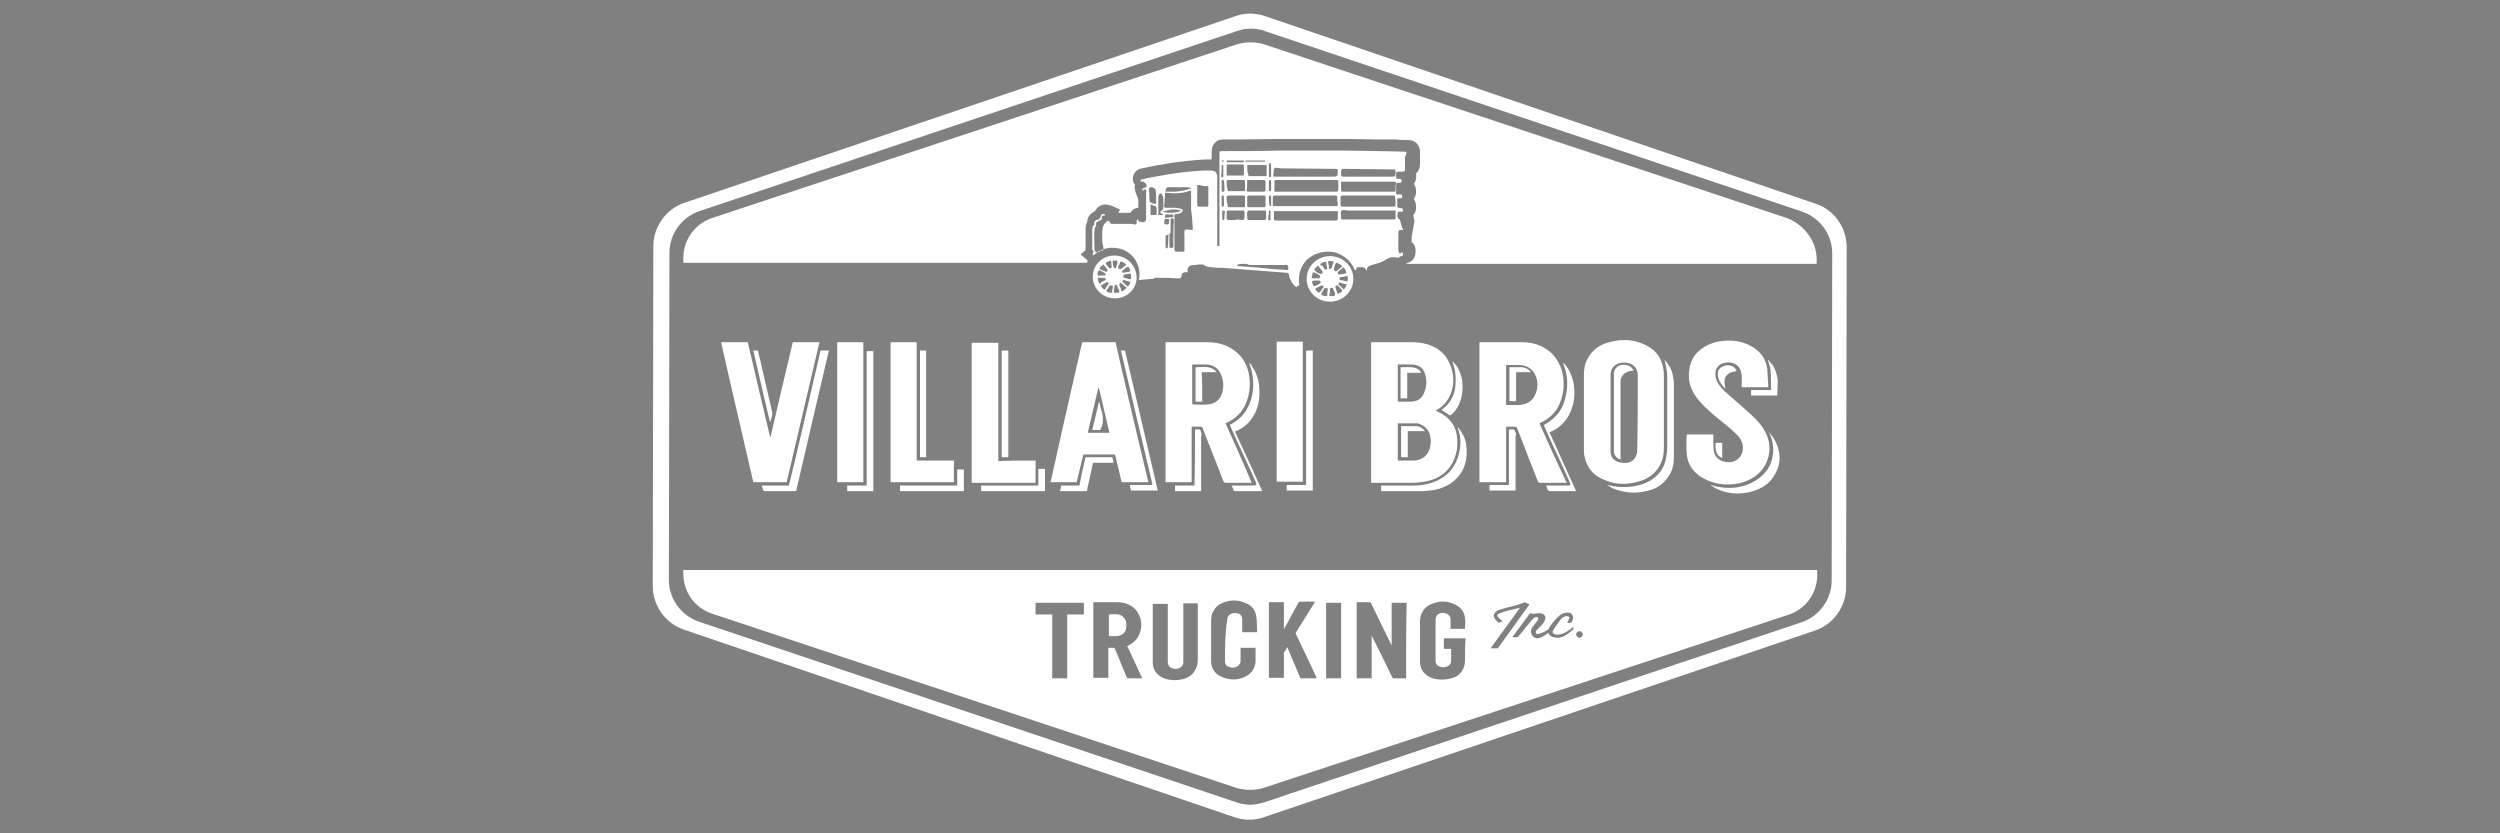
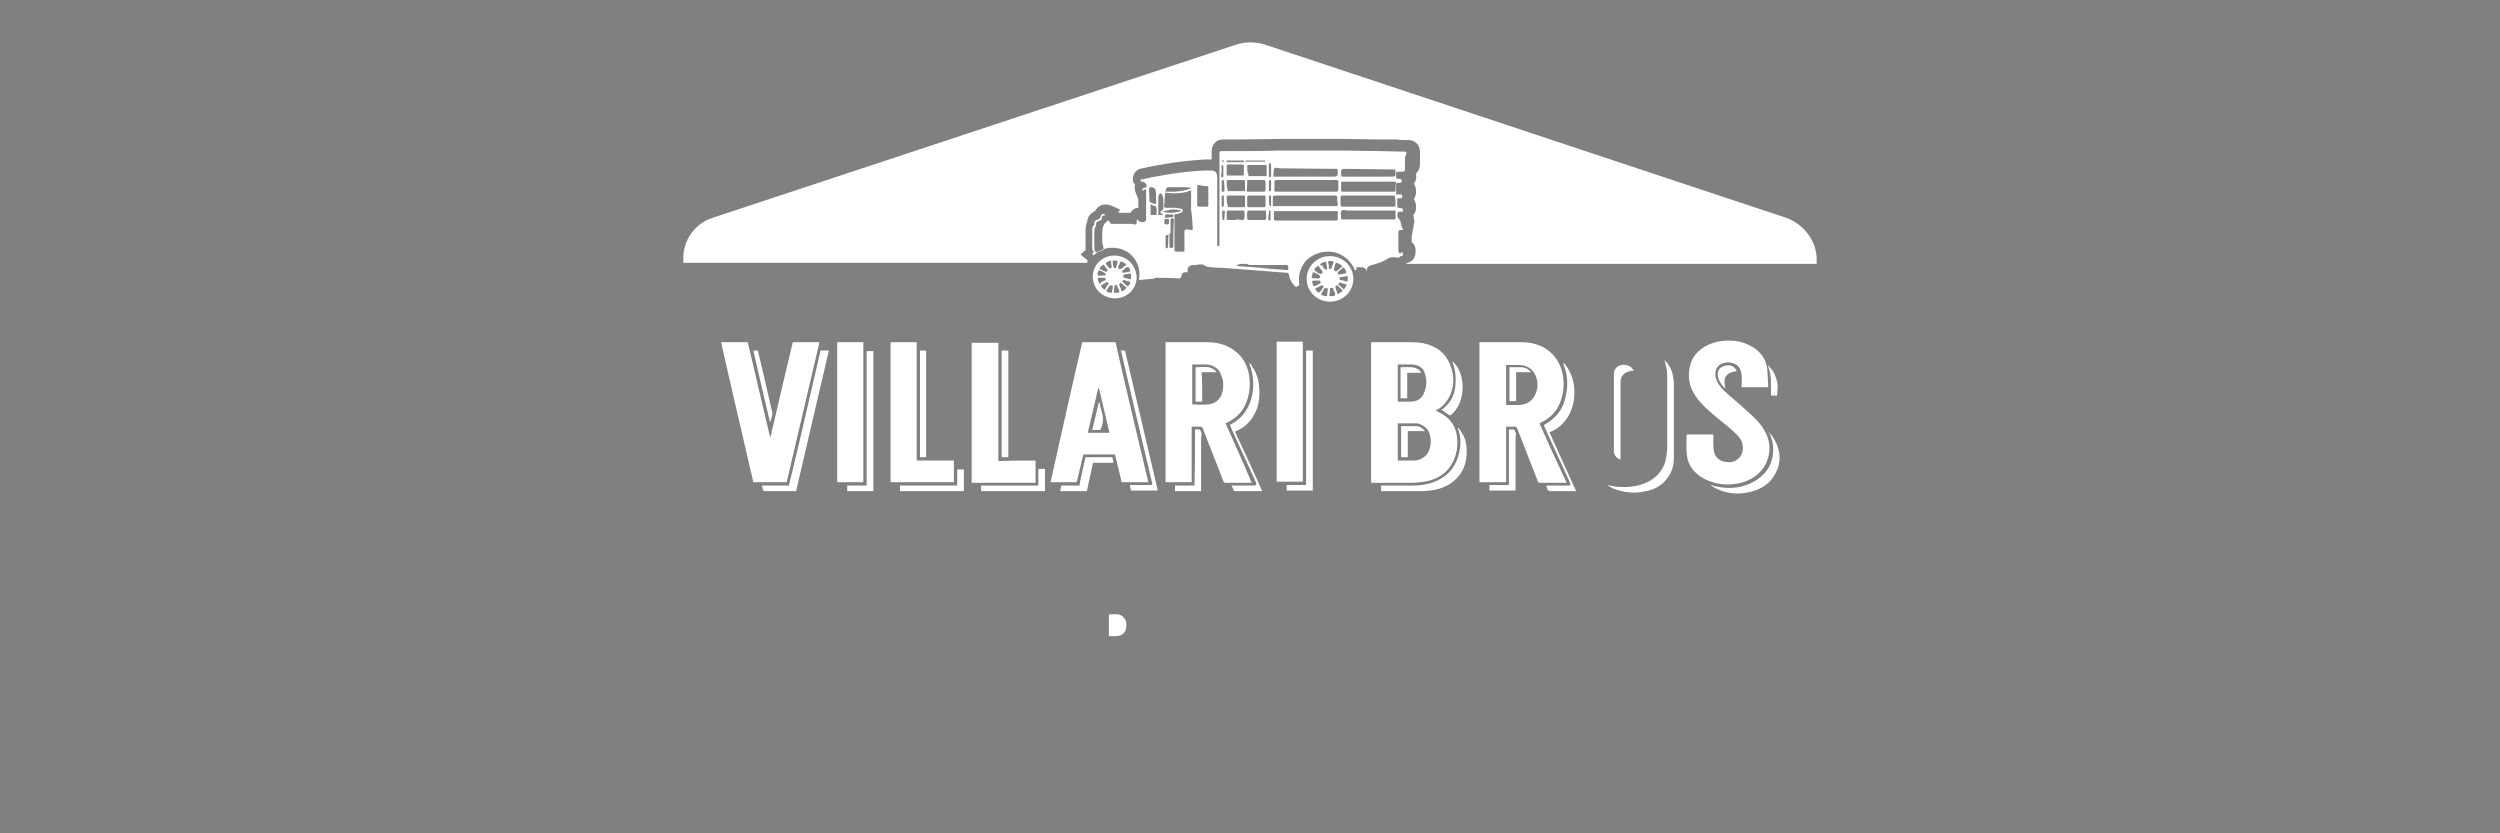
<svg xmlns="http://www.w3.org/2000/svg" version="1.1" id="Layer_1" x="0px" y="0px" viewBox="0 0 450 150" style="enable-background:new 0 0 450 150;" xml:space="preserve">
  <rect x="0" y="0" width="450" height="150" fill="#808080" stroke="none" />
  <style type="text/css">
	.st0{fill:#FFFFFF;}
	.st1{fill:#17469E;}
</style>
  <g>
-     <path class="st0" d="M326.9,36.7L227.7,2.9c-1.7-0.6-3.6-0.6-5.3,0l-99.2,33.6c-3.3,1.1-5.6,4.3-5.6,7.8l-0.1,61.2   c0,3.5,2.2,6.6,5.5,7.8l99.2,33.8c1.7,0.6,3.6,0.6,5.3,0l99.2-33.6c3.3-1.1,5.6-4.3,5.6-7.8l0.1-61.2   C332.4,41,330.2,37.8,326.9,36.7z M329.7,104.5c0,3.4-2.2,6.4-5.4,7.5l-96.7,32.4c-1.7,0.6-3.5,0.6-5.1,0l-96.7-32.5   c-3.2-1.1-5.4-4.1-5.4-7.5l0.1-58.9c0-3.4,2.2-6.4,5.4-7.5l96.7-32.4c1.7-0.6,3.5-0.6,5.1,0l96.7,32.5c3.2,1.1,5.4,4.1,5.4,7.5   L329.7,104.5z" />
    <path class="st1" d="M225.1,38.6C225.1,38.6,225.1,38.7,225.1,38.6c0,0-0.1,0-0.1,0C225,38.7,225,38.6,225.1,38.6z" />
    <path class="st1" d="M225,37.1C225,37.1,225.1,37.1,225,37.1l-0.1,0C225,37.1,225,37.1,225,37.1z" />
    <path class="st1" d="M224.5,34.5c0.3,0,0.6,0,1,0C225.2,34.5,224.9,34.5,224.5,34.5C224.6,34.5,224.5,34.5,224.5,34.5z" />
    <path class="st0" d="M327,46.7v0.8h-74.1c0.2,0,0.3-0.1,0.5-0.2c0.5-0.1,0.7-0.4,0.9-0.5c0.3-0.4,0.5-0.9,0.5-1.4v0   c0-0.2,0.1-0.8-0.3-1.4c-0.1-0.2-0.2-0.3-0.4-0.4v-1l0.5-2.8c0,0,0,0,0-0.1c0-0.1,0-0.1-0.1-0.2c0,0,0-0.1,0-0.2   c0-0.2-0.1-0.4-0.1-0.6l0,0c0.4-0.4,0.5-0.9,0.5-1.5c0-0.6-0.2-1-0.4-1.4c0.2-0.3,0.4-0.7,0.4-1.3c0-0.7-0.2-1.1-0.4-1.4   c0.2-0.3,0.5-0.8,0.4-1.5v0c0-0.1,0-0.3,0-0.4c0,0,0,0,0.1-0.1c0.3-0.3,0.6-0.8,0.6-1.6c0-0.6,0-1.4,0-2.1c0-0.8-0.3-1.3-0.6-1.6   c-0.4-0.4-0.9-0.6-1.6-0.6c-0.7,0-1.4,0-2.1-0.1c-0.8,0-1.5,0-2.3,0l-1,0c-2,0-4-0.1-6-0.1h-3.2c-1,0-2,0-3,0c-2,0-3.6,0-5.1,0   c-2.5,0-5,0.1-7.5,0.1c-0.9,0-1.8,0-2.8,0c-0.5,0-1.2,0-1.7,0.6c-0.6,0.6-0.6,1.3-0.6,1.8v1.2c-0.2,0-0.3,0-0.5,0   c-0.2,0-0.4,0-0.6,0c-1.9,0.1-3.8,0.3-6,0.6c-1.8,0.3-3.7,0.6-5.4,1c-1.1,0.1-1.7,1.1-1.7,1.9c0,0.4,0.1,0.7,0.4,1   c-0.1,0.4-0.1,0.8,0.1,1.4l0.5,1.3v1.5c-0.5,0-1.1,0.3-1.4,0.9h-0.6c-0.5,0-1,0-1.6,0l0.3-0.6l-1.6-0.7c-0.3-0.1-0.7-0.2-1-0.2   c-0.4,0-1.3,0.1-1.9,1.2c-0.4,0.2-0.9,0.5-1.2,1.1c-0.1,0.2-0.2,0.5-0.2,0.8c-0.3,0.6-0.3,1.3-0.3,1.6c0,0.6,0,1.3,0,1.9v1.3   c0,0.1,0,0.2,0,0.3l-0.9,0.8l1.3,1.1l0,0c-0.1,0.1-0.1,0.2-0.1,0.4H123v-0.9c0-3.2,2.1-6.2,5.3-7.2l94.3-31.2c1.6-0.5,3.4-0.5,5,0   l94.2,31.3C324.9,40.6,327,43.5,327,46.7z" />
    <g>
      <path class="st0" d="M262.3,79.1c-0.1-2.3-1.3-4-3.5-5c-0.1-0.1-0.2-0.1-0.4-0.2c0.1-0.1,0.1-0.1,0.2-0.1c1.3-0.7,2.1-1.8,2.6-3.1    c0.6-1.7,0.5-3.4-0.2-5.1c-0.6-1.5-1.6-2.6-3.2-3.3c-1.1-0.5-2.3-0.7-3.6-0.7c-2.4,0-4.7,0-7.1,0h-0.3v25.3h0.4c2.4,0,4.7,0,7.1,0    c0.7,0,1.4-0.1,2.1-0.2c2.4-0.4,4.2-1.6,5.2-3.7C262.2,81.7,262.4,80.4,262.3,79.1z M251.6,65.6c0.3,0,0.6,0,0.8,0    c0.6,0,1.2,0,1.8,0c1.2,0.1,2,0.6,2.3,1.7c0.4,1.2,0.3,2.3-0.2,3.5c-0.4,1-1.3,1.5-2.4,1.5c-0.8,0-1.5,0-2.3,0V65.6z M257.3,80.9    c-0.4,1.2-1.5,2-2.9,2c-0.9,0-1.8,0-2.7,0c0,0-0.1,0-0.1,0v-6.7c1.1,0,2.1,0,3.2,0c0.1,0,0.2,0,0.3,0c1.2,0.3,2,1,2.3,2.1    C257.6,79.2,257.6,80,257.3,80.9z" />
      <path class="st0" d="M277.1,76.2c0.1,0,0.1-0.1,0.2-0.1c1.7-0.8,2.9-2,3.5-3.6c0.7-1.7,0.8-3.4,0.5-5.1c-0.3-1.4-0.9-2.7-2-3.8    c-1.5-1.4-3.3-2-5.4-2c-2.4,0-4.8,0-7.3,0c-0.1,0-0.2,0-0.3,0v25.2h4.8V76.8c0.5,0,1,0,1.5,0c0.3,0,0.4,0.1,0.5,0.3    c1.2,3.2,2.5,6.4,3.7,9.5c0.1,0.2,0.1,0.3,0.4,0.3c1.5,0,3,0,4.6,0c0.1,0,0.1,0,0.2,0C280.3,83.3,278.7,79.8,277.1,76.2z     M276.2,71.3c-0.5,1-1.5,1.5-2.7,1.6c-0.8,0-1.6,0-2.4,0v-7.2c0.1,0,0.2,0,0.3,0c0.7,0,1.3,0,2,0c1.4,0,2.5,0.7,3,1.9    C276.9,68.8,276.9,70,276.2,71.3z" />
      <path class="st0" d="M220.6,76.2c0.1,0,0.1-0.1,0.2-0.1c1.7-0.8,2.9-2,3.5-3.6c0.7-1.7,0.8-3.4,0.5-5.2c-0.3-1.4-0.9-2.7-2-3.7    c-1.5-1.4-3.4-2-5.5-2c-2.4,0-4.8,0-7.2,0h-0.3v25.2h4.7V76.8c0.5,0,1,0,1.5,0c0.3,0,0.4,0.1,0.5,0.3c1.2,3.2,2.5,6.3,3.7,9.5    c0.1,0.2,0.2,0.3,0.4,0.3c1.5,0,2.9,0,4.4,0c0.1,0,0.2,0,0.3,0C223.8,83.3,222.2,79.8,220.6,76.2z M219.9,71    c-0.4,1-1.2,1.7-2.5,1.8c-0.9,0.1-1.9,0-2.8,0v-7.2c0.1,0,0.1,0,0.2,0c0.7,0,1.5,0,2.2,0c1.3,0,2.4,0.7,2.8,1.9    C220.3,68.6,220.3,69.8,219.9,71z" />
      <path class="st0" d="M200.8,61.6h-6c-1.9,8.1-5.7,25.2-5.7,25.2h4.7c0.4-1.7,0.8-3.3,1.2-5h5.7c0.4,1.7,0.8,3.3,1.2,5h4.8    C204.7,78.4,202.7,70,200.8,61.6z M195.8,77.9c0.6-2.7,1.3-5.4,1.9-8.1c0,0,0,0,0.1,0c0.6,2.7,1.3,5.4,1.9,8.1H195.8z" />
-       <path class="st0" d="M299.5,67.9c0-0.5,0-1-0.1-1.5c-0.3-2-1.4-3.5-3.4-4.4c-2.2-1-4.4-1-6.7-0.3c-1.7,0.5-2.9,1.6-3.6,3    c-0.5,0.9-0.6,1.9-0.6,2.9c0,4.4,0,8.7,0,13.1c0,0.5,0,1,0.1,1.4c0.4,1.9,1.4,3.4,3.4,4.2c2.1,1,4.3,1,6.6,0.3    c1.7-0.5,3-1.6,3.7-3.1c0.5-1,0.6-2,0.6-3c0-2.2,0-4.3,0-6.5C299.5,72.2,299.5,70,299.5,67.9z M294.7,81c0,0.3,0,0.7-0.2,1    c-0.3,1-1.4,1.5-2.6,1.3c-1.3-0.2-2-0.9-2-2.1c0-2.3,0-4.6,0-6.9c0-2.3,0-4.5,0-6.8c0-2.1,2.2-2.6,3.6-2c0.8,0.3,1.2,1,1.3,1.8    c0,0.1,0,0.2,0,0.3C294.8,72,294.8,76.5,294.7,81z" />
      <path class="st0" d="M129.8,61.6c1.6,0,3.2,0,4.8,0c1.3,5.7,2.7,11.4,4,17c0,0,0,0,0.1,0c1.3-5.7,2.7-11.4,4-17c1.6,0,3.2,0,4.8,0    c-2,8.4-3.9,16.8-5.9,25.2c-2,0-4,0-6,0C133.7,78.5,131.7,70.1,129.8,61.6z" />
      <path class="st0" d="M318.3,69.7c-1.7,0-3.2,0-4.8,0c0-0.1,0-0.2,0-0.4c0-0.8,0.1-1.5-0.1-2.3c-0.4-2-2.8-2.1-3.9-1.3    c-0.7,0.6-0.8,1.3-0.7,2.1c0.2,1,0.8,1.8,1.5,2.5c1.4,1.3,2.9,2.5,4.3,3.8c1,0.9,2,1.8,2.7,2.9c1.4,2.1,1.6,4.3,0.5,6.6    c-1,1.8-2.6,2.9-4.8,3.4c-2.5,0.5-4.8,0.1-6.9-1.2c-1.6-1.1-2.4-2.5-2.5-4.3c-0.1-1.1,0-2.2,0-3.3c1.6,0,3.2,0,4.8,0    c0,0.4,0,0.8,0,1.1c0,0.6,0,1.3,0.1,1.9c0.2,1.3,1.3,2,2.8,2c1.2,0,2.3-1,2.4-2.2c0.1-1-0.2-1.9-1-2.7c-0.8-0.8-1.6-1.5-2.5-2.2    c-1.5-1.2-3-2.4-4.3-3.9c-1.2-1.4-2-3-1.9-4.9c0.1-1.7,0.6-3.2,2-4.3c1.1-0.9,2.4-1.4,3.8-1.6c1.7-0.2,3.4-0.1,5,0.7    c1.9,0.9,3,2.3,3.3,4.2C318.2,67.4,318.2,68.5,318.3,69.7z" />
      <path class="st0" d="M186.4,82.9c0,1.3,0,2.6,0,4c-3.8,0-7.6,0-11.5,0c0-8.4,0-16.8,0-25.2c1.6,0,3.2,0,4.8,0c0,7.1,0,14.2,0,21.3    C181.9,82.9,184.1,82.9,186.4,82.9z" />
      <path class="st0" d="M165,82.9c2.3,0,4.5,0,6.7,0c0,1.3,0,2.6,0,3.9c-3.8,0-7.6,0-11.4,0c0-8.4,0-16.8,0-25.2c1.6,0,3.1,0,4.7,0    C165,68.7,165,75.8,165,82.9z" />
      <path class="st0" d="M150.7,61.6c1.6,0,3.1,0,4.7,0c0,8.4,0,16.8,0,25.2c-1.6,0-3.1,0-4.7,0C150.7,78.5,150.7,70.1,150.7,61.6z" />
      <path class="st0" d="M147.7,63.1c0.5,0,1,0,1.5,0c-2,8.4-3.9,16.8-5.9,25.3c-0.1,0-0.2,0-0.3,0c-1.8,0-3.6,0-5.3,0    c-0.2,0-0.3-0.1-0.4-0.3c0-0.2-0.1-0.5-0.2-0.7c1.6,0,3.3,0,4.9,0C144,79.3,145.8,71.2,147.7,63.1z" />
      <path class="st0" d="M299.6,64.8c0.8,0.8,1.3,1.7,1.5,2.7c0.1,0.6,0.2,1.1,0.2,1.7c0,4.3,0,8.7,0,13c0,1.3-0.2,2.5-1,3.6    c-0.9,1.4-2.3,2.3-4,2.6c-2,0.5-4,0.3-6-0.5c-0.4-0.2-0.7-0.4-1-0.6c0.5,0.1,1.1,0.2,1.6,0.3c2.1,0.2,4.1,0,6-1    c1.7-1,2.7-2.4,3-4.2c0.1-0.6,0.2-1.2,0.2-1.8c0-4.3,0-8.6,0-12.8C300.1,66.8,299.9,65.8,299.6,64.8z" />
      <path class="st0" d="M156,87.4c0-8.1,0-16.2,0-24.2c0.4,0,0.8,0,1.2,0c0,8.4,0,16.8,0,25.2c-1.6,0-3.1,0-4.7,0c0-0.3,0-0.6,0-1    C153.6,87.4,154.8,87.4,156,87.4z" />
      <path class="st0" d="M229.8,61.5c1.6,0,3.1,0,4.7,0c0,8.4,0,16.8,0,25.2c-1.6,0-3.1,0-4.7,0C229.8,78.3,229.8,69.9,229.8,61.5z" />
      <path class="st0" d="M235.1,87.3c0-8.1,0-16.2,0-24.2c0.4,0,0.8,0,1.2,0c0,8.4,0,16.8,0,25.2c-1.6,0-3.1,0-4.7,0c0-0.3,0-0.6,0-1    C232.7,87.3,233.9,87.3,235.1,87.3z" />
      <path class="st0" d="M248.6,88.4c0-0.3,0-0.7,0-1c0.1,0,0.2,0,0.3,0c1.8,0,3.6,0,5.4,0c1.7,0,3.3-0.3,4.8-1.1c1.9-1,3-2.6,3.5-4.6    c0.4-1.6,0.4-3.1-0.2-4.6c0,0,0-0.1,0-0.1c0,0,0.1,0,0.1,0c0.3,0.4,0.6,0.8,0.8,1.2c0.6,1,0.7,2.1,0.7,3.2c0,1.3-0.3,2.6-1,3.7    c-1.1,1.7-2.8,2.7-4.9,3.1c-0.7,0.1-1.4,0.2-2.1,0.2c-2.4,0-4.8,0-7.1,0C248.8,88.4,248.7,88.4,248.6,88.4z" />
      <path class="st0" d="M227.2,88.4c-0.7,0-1.3,0-2,0c-0.9,0-1.8,0-2.8,0c-0.3,0-0.4-0.1-0.4-0.3c-0.1-0.2-0.2-0.5-0.3-0.7    c0.1,0,0.3,0,0.4,0c1.2,0,2.4,0,3.6,0c0.4,0,0.5-0.2,0.4-0.5c-1.5-3.4-3.1-6.7-4.6-10.1c0-0.1-0.1-0.2-0.1-0.3    c0,0,0.1-0.1,0.1-0.1c2-1,3.1-2.6,3.7-4.5c0.6-2.1,0.5-4.3-0.3-6.4c0,0,0-0.1,0-0.2c0.2,0.2,0.4,0.4,0.5,0.7c1,1.4,1.3,3,1.3,4.7    c0,1.5-0.3,2.9-1.1,4.2c-0.7,1.2-1.7,2.1-3.1,2.7c-0.1,0-0.1,0.1-0.2,0.1C224,81.3,225.6,84.8,227.2,88.4z" />
      <path class="st0" d="M278.9,77.8c1.6,3.5,3.2,7.1,4.8,10.6c-0.1,0-0.2,0-0.2,0c-1.5,0-3,0-4.5,0c-0.2,0-0.3-0.1-0.4-0.2    c-0.1-0.3-0.2-0.5-0.3-0.8c0.1,0,0.2,0,0.4,0c1.2,0,2.4,0,3.5,0c0.5,0,0.6-0.1,0.4-0.5c-1.5-3.4-3.1-6.7-4.6-10.1    c0-0.1-0.1-0.2-0.1-0.3c0.2-0.1,0.3-0.2,0.5-0.3c1.6-1,2.7-2.3,3.2-4c0.7-2.3,0.7-4.5-0.2-6.7c0,0,0-0.1,0-0.2    c0.1,0.1,0.2,0.2,0.3,0.3c0.9,1.1,1.4,2.4,1.6,3.7c0.2,1.6,0.1,3.2-0.6,4.8c-0.7,1.6-1.8,2.8-3.5,3.6    C279,77.7,279,77.7,278.9,77.8C278.9,77.7,278.9,77.7,278.9,77.8z" />
      <path class="st0" d="M201.7,63.1c0.3,0,0.5,0,0.8,0c2,8.4,3.9,16.8,5.9,25.2c-1.6,0-3.2,0-4.8,0c-0.1-0.3-0.2-0.6-0.2-1    c0.8,0,1.5,0,2.2,0c0.5,0,1,0,1.5,0c0.3,0,0.4-0.1,0.3-0.3c-0.9-3.8-1.8-7.6-2.7-11.4c-1-4.1-1.9-8.2-2.9-12.4    C201.7,63.2,201.7,63.2,201.7,63.1z" />
      <path class="st0" d="M180.3,63.1c0.4,0,0.8,0,1.2,0c0,6.4,0,12.8,0,19.2c-0.4,0-0.8,0-1.2,0C180.3,76,180.3,69.6,180.3,63.1z" />
      <path class="st0" d="M165.6,63.1c0.4,0,0.8,0,1.1,0c0,6.4,0,12.8,0,19.2c-0.4,0-0.8,0-1.1,0C165.6,76,165.6,69.6,165.6,63.1z" />
      <path class="st0" d="M318.3,77.7c0.6,0.6,1,1.2,1.4,2c1,2.2,0.8,4.3-0.6,6.3c-1,1.4-2.5,2.2-4.3,2.6c-2.3,0.5-4.5,0.2-6.5-1    c-0.2-0.1-0.3-0.2-0.4-0.3c0.4,0.1,0.8,0.2,1.2,0.3c2.4,0.5,4.8,0.2,6.9-1.1c1.8-1.1,2.8-2.6,3.1-4.5c0.2-1.4,0-2.8-0.6-4    C318.3,77.8,318.3,77.7,318.3,77.7z" />
      <path class="st0" d="M215.1,77.3c0.3,0,0.6,0,0.9,0c0.1,0.3,0.3,0.6,0.3,0.9c0,0.1-0.1,0.3-0.1,0.5c0,3.1,0,6.3,0,9.4    c0,0.1,0,0.2,0,0.3c-1.6,0-3.2,0-4.7,0c0-0.3,0-0.6,0-1c1.2,0,2.3,0,3.5,0C215.1,84,215.1,80.7,215.1,77.3z" />
      <path class="st0" d="M271.6,77.3c0.3,0,0.6,0,0.8,0c0.1,0,0.1,0.1,0.2,0.1c0.1,0.2,0.2,0.5,0.3,0.7c0,0.1-0.1,0.3-0.1,0.5    c0,3.1,0,6.3,0,9.4c0,0.1,0,0.2,0,0.3c-1.6,0-3.2,0-4.7,0c0-0.3,0-0.6,0-1c1.2,0,2.3,0,3.5,0C271.6,84,271.6,80.7,271.6,77.3z" />
      <path class="st0" d="M195.4,82.3c1.6,0,3.2,0,4.8,0c0.1,0.3,0.2,0.6,0.2,1c-0.1,0-0.2,0-0.3,0c-1,0-2.1,0-3.1,0    c-0.2,0-0.3,0-0.3,0.2c-0.3,1.5-0.7,3.1-1,4.6c0,0.1,0,0.2-0.1,0.3c-1.6,0-3.2,0-4.8,0c0.1-0.3,0.2-0.7,0.2-1c1.1,0,2.2,0,3.3,0    C194.6,85.7,195,84,195.4,82.3z" />
      <path class="st0" d="M162,88.4c0-0.3,0-0.6,0-1c3.4,0,6.8,0,10.3,0c0-1,0-2,0-2.9c0.4,0,0.8,0,1.2,0c0,1.3,0,2.6,0,3.9    C169.6,88.4,165.8,88.4,162,88.4z" />
      <path class="st0" d="M261.4,65c2.7,2.3,2.4,7.9-0.4,9.8c-0.5-0.3-1-0.7-1.5-1c0,0,0.1-0.1,0.1-0.1c1.6-1.2,2.4-2.9,2.4-4.8    C262.1,67.6,261.9,66.3,261.4,65z" />
      <path class="st0" d="M135.6,63.1c0.3,0,0.5,0,0.8,0c0.2,0.7,0.3,1.3,0.5,2c0.7,3,1.4,6.1,2.1,9.1c0,0.2,0,0.4,0,0.5    c-0.1,0.4-0.2,0.9-0.4,1.3C137.6,71.8,136.6,67.5,135.6,63.1z" />
-       <path class="st0" d="M319.9,71.2c-1.6,0-3.1,0-4.7,0c0-0.3,0-0.6,0-1c1.2,0,2.4,0,3.6,0c-0.1-1.8,0.2-3.6-0.6-5.4c0,0,0.1,0,0.1,0    c0.2,0.3,0.5,0.6,0.7,0.8c0.6,0.9,0.9,1.9,1,2.9C320,69.4,319.9,70.3,319.9,71.2z" />
+       <path class="st0" d="M319.9,71.2c-1.6,0-3.1,0-4.7,0c1.2,0,2.4,0,3.6,0c-0.1-1.8,0.2-3.6-0.6-5.4c0,0,0.1,0,0.1,0    c0.2,0.3,0.5,0.6,0.7,0.8c0.6,0.9,0.9,1.9,1,2.9C320,69.4,319.9,70.3,319.9,71.2z" />
      <path class="st0" d="M310.6,70c-0.8-0.8-1.4-1.6-1.4-2.7c0-0.8,0.5-1.3,1.4-1.5c0.9-0.2,1.7,0.2,2,1c-0.8,0.1-1.5,0.3-2,1    C310.3,68.5,310.4,69.2,310.6,70z" />
-       <path class="st0" d="M310,79.7c0,0.9,0,1.8,0,2.7c-0.9-0.2-1.3-1.2-1.2-2.7C309.2,79.7,309.6,79.7,310,79.7z" />
      <path class="st0" d="M252.2,76.7c0.9,0,1.8,0,2.7,0c0.7,0,1.3,0.5,1.6,0.9c-1,0-2,0-3.1,0c0,1.6,0,3.1,0,4.7c-0.4,0-0.8,0-1.2,0    C252.2,80.5,252.2,78.6,252.2,76.7z" />
      <path class="st0" d="M255.8,67.1c-0.8,0-1.6,0-2.5,0c0,1.5,0,3,0,4.6c-0.4,0-0.8,0-1.2,0c0-1.9,0-3.7,0-5.6c0.9,0,1.7-0.1,2.6,0.1    C255.2,66.4,255.6,66.6,255.8,67.1z" />
      <path class="st0" d="M271.7,66.1c0.8,0,1.5,0,2.3,0c0.7,0.1,1.2,0.4,1.6,0.9c-0.9,0-1.8,0-2.7,0c0,1.8,0,3.5,0,5.2    c-0.4,0-0.8,0-1.2,0C271.7,70.2,271.7,68.2,271.7,66.1z" />
      <path class="st0" d="M216.4,72.3c-0.4,0-0.8,0-1.2,0c0-2.1,0-4.1,0-6.2c0.8,0,1.5-0.1,2.3,0c0.6,0.1,1.1,0.4,1.5,0.9    c-0.9,0-1.8,0-2.7,0C216.4,68.8,216.4,70.6,216.4,72.3z" />
      <path class="st0" d="M198.1,77.4c-0.5,0-1,0-1.5,0c0.4-1.7,0.8-3.4,1.2-5c0,0,0,0,0.1,0c0.1,0.5,0.2,1.1,0.4,1.6    c0.3,1,0.3,1.9,0,2.9C198.1,77,198.1,77.2,198.1,77.4z" />
      <path class="st0" d="M291.7,82.7c-0.6-0.1-1.1-0.7-1.2-1.3c0-0.1,0-0.2,0-0.4c0-4.5,0-9.1,0-13.6c0-0.7,0.3-1.3,1-1.6    c0.7-0.3,1.7-0.1,2.2,0.4c0.1,0.1,0.2,0.3,0.4,0.5c-0.3,0-0.5,0.1-0.7,0.1c-1,0.2-1.7,0.9-1.7,1.9c0,0.1,0,0.3,0,0.4    c0,4.4,0,8.8,0,13.2C291.7,82.5,291.7,82.6,291.7,82.7z" />
      <polygon class="st0" points="186.9,87.4 176.6,87.4 176.6,88.4 188.1,88.4 188.1,84.4 186.9,84.4   " />
    </g>
    <g>
      <path class="st0" d="M198.8,36.3c0,0-0.1,0-0.1,0L198.8,36.3C198.7,36.3,198.8,36.3,198.8,36.3z" />
      <path class="st0" d="M252.9,27.3c-1.5,0-3-0.1-4.4-0.1c-2.3,0-4.6-0.1-6.9-0.1h-1.4c-3.3,0-6.6,0-9.9,0c-3.4,0.1-6.8,0.1-10.2,0.1    c-0.6,0-0.6,0-0.6,0.6v16.1c0,0.1,0,0.2,0,0.3s-0.1,0.1-0.2,0.1c-0.1,0-0.2,0-0.2-0.1v-12c0-0.2,0-0.3,0-0.5c-0.1-0.7-0.4-1-1.1-1    c-0.3,0-0.5,0-0.8,0c-0.2,0-0.4,0-0.6,0c-1.9,0.1-3.9,0.3-5.8,0.6c-1.8,0.3-3.6,0.6-5.3,1c-0.1,0-0.2,0-0.2,0.2    c0,0.2,0.1,0.2,0.3,0.2c0,0,0,0,0,0h0c0.2,0,0.4,0.1,0.6,0.3c0.3,0.4,0.3,0.7-0.2,0.8c-0.3,0.1-0.5,0.2-0.3,0.6    c0.1-0.1,0.1-0.2,0.2-0.2c0,0,0-0.1,0.1-0.1c0,0,0.1,0,0.1,0c0,0,0,0,0.1,0c0.2,0.1,0.1,0.3,0.1,0.5c0,1.6,0,3.2,0,4.8    c0,0.4-0.3,0.6-0.6,0.6c-0.1,0-0.1,0-0.2,0c-0.1,0-0.1-0.1-0.2-0.1c0,0-0.1,0-0.1,0c0,0-0.1,0-0.1,0c-0.1,0-0.2-0.1-0.2-0.2    c0-0.1,0-0.2-0.1-0.2h0c-0.2,0-0.1,0.2-0.2,0.2c-0.1,0.2,0.2,0.5-0.2,0.7c-0.1,0-0.1,0-0.2,0c-0.2,0-0.3-0.1-0.5-0.1    c0,0-0.1,0-0.1,0h-0.3c-1,0-1.9,0-2.9,0h-0.1c-0.2,0-0.4,0-0.5-0.2c0-0.1-0.1-0.1-0.1-0.2c0-0.2-0.2-0.1-0.4-0.2    c0,0.1,0,0.2-0.1,0.2c-0.7,0.5-0.8,1.3-0.8,2c0,0.3,0,0.7,0,1c0,0.1,0,0.3,0,0.6c0,0.5,0,1,0,1.5c0,0,0,0,0,0    c-0.2,0.1-0.4,0.2-0.6,0.3c-0.1,0.1-0.2,0.1-0.3,0.1c-0.3,0-0.5-0.2-0.5-0.5c0-1.2-0.1-2.3,0-3.5c0-0.2,0.1-0.4,0.2-0.6    c0.1-0.1,0.1-0.2,0.1-0.3c-0.1-0.6,0.4-0.7,0.7-0.8c0.2-0.1,0.3-0.1,0.3-0.4c0-0.2,0-0.5,0.4-0.5c0,0,0.1,0,0.1,0    c0.1,0,0.1-0.1,0.1-0.2c-0.1,0-0.2-0.1-0.3-0.1c-0.1,0-0.2,0-0.3,0.1c-0.1,0.1-0.1,0.2-0.2,0.4c-0.1,0.2-0.1,0.4-0.4,0.5    c-0.4,0.1-0.9,0.3-0.7,0.9c0,0,0,0.1-0.1,0.1c-0.3,0.3-0.3,0.6-0.3,1v3.2c0,0.2,0,0.3,0.1,0.4c0.3,0.2,0.1,0.3,0,0.5    c0,0-0.1,0.1-0.1,0.1c0.1,0.1,0.2,0.2,0.2,0.3c0.2-0.2,0.5-0.4,0.7-0.6c0.2-0.2,0.5-0.3,0.8-0.4c0,0,0,0,0,0v0c0,0,0,0,0,0    c0.2-0.1,0.3-0.1,0.5-0.2c0.1,0,0.2-0.1,0.4-0.1c0.4-0.1,0.7-0.1,1.1-0.1h0c2.7,0,4.8,2.1,4.8,4.8c0,0.3,0,0.6-0.1,1    c0.8-0.1,1.5-0.1,2.3-0.2c0.1,0,0.2,0,0.3,0c0.2-0.2,0.4-0.2,0.7-0.2h0c1.1,0,2.2,0,3.4,0.1c0.1,0,0.3,0,0.4,0    c0.3,0,0.4,0,0.5-0.2c0-0.1,0-0.2,0.1-0.3c0-0.1,0-0.2,0-0.2C213,49,213,49,213.7,49c0,0,0,0,0.1,0c-0.1-0.4,0-0.7,0.1-0.9    c0-0.1,0.1-0.1,0.1-0.1c0.2-0.2,0.5-0.3,0.8-0.3c0,0,0,0,0,0h0c0.3,0,0.7,0,1-0.1c0.2,0,0.3,0,0.5,0c0.1,0,0.3,0,0.4,0.1    c0.4,0.3,0.9,0.4,1.4,0.4c0.6,0.1,1.2,0.1,1.8,0.1c3.9,0.3,7.8,0.6,11.7,0.9c0.3,0,0.4,0.1,0.4,0.4c0.2,0.9,0.6,1.6,1.3,2.2    c0.2-0.2,0.4-0.3,0.6-0.4c-0.1-0.3-0.1-0.7-0.1-1c0-1.4,0.6-2.7,1.5-3.6c0.1-0.1,0.2-0.2,0.4-0.3c0.9-0.7,2.1-1.1,3.4-1.1    c0,0,0,0,0,0c2.2,0,4.1,1.5,4.8,3.4c0.1-0.1,0.2-0.2,0.3-0.3c0-0.1-0.2-0.3,0.1-0.3c0.2,0,0.4,0,0.7,0c0.2,0,0.5,0,0.7,0.2    c0.1,0.1,0.2,0.2,0.2,0.3c0,0.1,0.1,0.1,0.1,0.2c0-1,0.7-1,1.3-1.2c0.8-0.2,1.7-0.5,2.4-1c0.4-0.3,0.8-0.3,1.3-0.3c0,0,0,0,0,0    c0.2,0,0.4,0.1,0.6,0.1c0.2,0,0.3-0.1,0.5-0.3c0,0,0.1,0,0.1,0c0,0,0,0,0.1,0h0c0,0,0.1,0,0.1,0c0,0,0.1,0,0.1-0.1v0    c0-0.2,0.1-0.4-0.1-0.6c0,0,0,0,0,0s0,0-0.1,0c0,0,0,0-0.1,0.1c0,0.1-0.1,0.1-0.1,0.1c0,0-0.1,0-0.1,0c0,0,0,0-0.1,0    c-0.1-0.1-0.1-0.2-0.1-0.2c-0.1-0.2-0.1-0.4-0.1-0.5c0-0.3,0-0.6,0-0.9c0-0.6,0-1.2,0-1.8c0-0.3,0-0.5,0.1-0.7    c0.1-0.1,0.2-0.1,0.4-0.1c0.1,0,0.2,0,0.4,0c-0.2-0.2-0.2-0.5-0.3-0.7c-0.2-0.4-0.1-1-0.5-1.3c-0.4-0.3-0.3-0.8-0.2-1.1    c0-0.1,0.1-0.2,0.2-0.2c0,0,0.1,0,0.2,0c0.1,0,0.2,0,0.3,0c0,0,0,0,0,0s0,0,0,0c0.1,0,0.1,0,0.1,0c0,0,0,0,0.1,0    c0.1-0.1,0-0.2,0-0.3c0-0.2,0-0.3-0.2-0.3c-0.8-0.1-0.8-0.1-0.8-0.8v-0.5c0-0.1,0-0.3,0-0.3c0-0.1,0-0.1,0-0.1    c0-0.1,0-0.1,0.1-0.1c0,0,0,0,0.1,0c0.1,0,0.1,0,0.2,0h0.2c0,0,0,0,0,0c0.3,0,0.3-0.1,0.3-0.4c0-0.2-0.1-0.3-0.3-0.3h-0.1    c0,0,0,0-0.1,0h-0.1c-0.1,0-0.1,0-0.2,0h-0.1c-0.2,0-0.2-0.1-0.2-0.3c0-0.4,0-0.7,0-1.1c0-0.7,0-0.7,0.7-0.7    c0.2,0,0.3-0.1,0.3-0.3c0-0.2,0-0.4-0.3-0.4c-0.7,0-0.7,0-0.7-0.7c0-0.1,0-0.2,0-0.3c0-0.1,0-0.2,0.1-0.2c0,0,0.1-0.1,0.2-0.1h0    c0.3,0,0.6,0,0.9,0h0c0.1,0,0.2,0,0.3-0.1c0.1-0.1,0.1-0.2,0.1-0.3v0c0-0.7,0-1.5,0-2.2C253.3,27.4,253.2,27.3,252.9,27.3z     M198.4,45.2v-1.5c0-0.3,0-0.4,0-0.6c0,0.5,0.1,1,0.2,1.4C198.7,44.9,198.6,45.1,198.4,45.2z M206.8,34.3c0-0.3,0-0.6,0.4-0.6    c0,0,0.1,0,0.1,0c0,0,0.1,0,0.1,0c0.1,0,0.1,0,0.2,0.1h0c0.1,0,0.1,0.1,0.2,0.1c0,0,0.1,0,0.1,0.1c0,0.1,0.1,0.1,0.1,0.2    c0.1,0.4,0.1,0.9,0.1,1.4c0,0.2,0,0.5,0,0.8c0,0.1,0,0.2-0.1,0.3c0,0-0.1,0-0.1,0c-0.3,0-1-0.3-1-0.5    C206.9,35.6,206.9,34.9,206.8,34.3z M208.1,38.7c-0.1,0-0.2,0-0.3,0c-0.2,0-0.4,0-0.6,0c-0.1,0-0.1-0.2-0.1-0.2c0-0.2,0-0.5,0-0.7    c0,0,0,0,0,0c0-0.2,0-0.4,0-0.6c0-0.1,0-0.1,0-0.2c0,0,0,0,0-0.1c0,0,0-0.1,0.1-0.1c0,0,0.1,0,0.2,0.1c0.1,0,0.1,0.1,0.2,0.1    c0.1,0,0.1,0.1,0.2,0.1c0.2,0,0.3,0,0.3,0.1c0,0,0,0,0,0.1c0.1,0.1,0.1,0.3,0.1,0.5c0,0.1,0,0.3,0,0.4    C208.1,38.3,208.3,38.6,208.1,38.7z M210,33.8C210,33.8,210.1,33.8,210,33.8c0.1,0,0.2-0.1,0.2-0.1h0c0.3,0,0.5,0,0.8,0    c0.4,0,0.8,0,1.2,0h1.4c0.3,0,0.5,0,0.8,0.2c-1,0.4-1.9,0.5-2.9,0.6h-0.4c-0.3,0-0.7,0-1,0c0,0,0,0,0,0c-0.1,0-0.2,0-0.2,0    c-0.1,0-0.2,0-0.1-0.2C209.9,34.2,209.9,33.9,210,33.8z M209.3,38.7C209.3,38.7,209.3,38.7,209.3,38.7c-0.1,0-0.2,0-0.2,0h0    c-0.1,0-0.2,0-0.3,0c0,0-0.1,0-0.1,0c-0.2,0-0.3-0.1-0.2-0.3c0-0.4,0-0.9,0-1.4c0-0.5,0-1,0-1.5c0-0.1,0-0.3,0.1-0.4    c0.1-0.1,0.1-0.3,0.3-0.3c0,0,0,0,0,0c0.2,0,0.2,0.2,0.3,0.3c0.1,0.2,0.2,0.5,0.2,0.8c0,0.5,0,1,0,1.4c0,0.3,0,0.4-0.3,0.6    c-0.3,0.2-0.3,0.4,0,0.6C209.2,38.5,209.4,38.4,209.3,38.7C209.4,38.7,209.3,38.7,209.3,38.7z M210.7,38.3c-0.5,0-1-0.1-1.5-0.2    c0.7-0.2,1.4-0.4,2.1-0.4c0.5,0,0.9,0.1,1.4,0.2C212.1,38.2,211.4,38.3,210.7,38.3z M211.2,38.8c0,0.1,0,0.2,0,0.3c0,0,0,0-0.1,0    c0,0,0,0-0.1,0c-0.1,0-0.2,0-0.3,0c-0.2,0-0.5,0.1-0.7,0.1h-0.1c-0.2,0-0.3-0.1-0.2-0.3c0-0.1,0-0.3,0.2-0.3c0,0,0,0,0.1,0    c0.2,0,0.3,0,0.6,0c0.1,0,0.3,0,0.5,0h0C211.1,38.6,211.2,38.7,211.2,38.8z M210.3,42.6c0,0.6,0,1.2-0.1,1.8c0,0.2,0,0.3-0.2,0.3    h0c-0.2,0-0.2-0.2-0.2-0.3v-0.8c0,0,0,0,0,0c0-0.3,0-0.7,0-1c0-0.2,0.1-0.3,0.3-0.3c0,0,0,0,0,0C210.5,42.2,210.3,42.4,210.3,42.6    z M210,40.4L210,40.4c-0.6,0-0.4-0.4-0.4-0.6c-0.1-0.4,0.2-0.4,0.5-0.4c0.2,0,0.3,0,0.3,0.1c0.1,0.1,0,0.3,0,0.5    C210.5,40.2,210.4,40.4,210,40.4z M211.2,44.3c0,0.4-0.2,0.3-0.4,0.3h-0.1c-0.2,0-0.3-0.1-0.2-0.3c0-0.8,0-1.5,0-2.3h0.2    c0-0.8,0-1.6,0-2.4c0-0.2,0-0.3,0.3-0.3c0,0,0,0,0,0c0.2,0,0.3,0.1,0.3,0.3C211.2,41.2,211.2,42.8,211.2,44.3z M214.7,41    c0,0.1,0,0.1,0,0.2c0,0,0,0.1,0,0.1c0,0,0,0,0,0c0,0.1-0.2,0.1-0.3,0.1h0c-0.2,0-0.5-0.1-0.7-0.1c-0.2,0-0.3,0-0.4,0.1    c-0.2,0.2-0.1,0.7-0.1,1.1c0,0.8,0,1.6,0,2.4c0,0.1,0,0.1,0,0.2c0,0,0,0.1,0,0.1c0,0-0.1,0.1-0.2,0.1h-0.1c-0.1,0-0.2,0-0.3,0H212    c-0.5,0-0.6,0-0.6-0.5c0-1.6,0-3.2,0-4.8c0-0.3,0-0.7,0-1c-0.1-0.4,0.1-0.5,0.5-0.5c0.1,0,0.3,0,0.4-0.1c0.1,0,0.3-0.1,0.4-0.2    c0.1-0.1,0.2-0.2,0.2-0.3c0-0.2-0.1-0.3-0.3-0.3c-0.4-0.1-0.8-0.2-1.2-0.2c-0.3,0-0.7,0-1,0c-0.2,0-0.4,0-0.5,0    c-0.1,0-0.2,0-0.3-0.1c-0.1-0.1-0.1-0.3,0-0.8c0-0.5,0.1-1.1,0.1-1.6c0,0,0-0.1,0-0.1c0,0,0-0.1,0-0.1c0,0,0,0,0,0    c0,0,0.1,0,0.2,0c0,0,0.1,0,0.1,0c0.4,0,0.8,0.1,1.2,0.1c1.1,0,2.1-0.1,3.1-0.5c0.1,0,0.1,0,0.1,0c0,0,0,0,0,0c0,0,0,0,0,0    c0,0.1,0,0.2,0,0.2v3.3C214.6,38.9,214.6,40,214.7,41z M217.3,37.2C217.2,37.2,217.2,37.2,217.3,37.2c-0.3,0-0.5,0-0.8,0    c-0.2,0-0.4,0-0.7,0h0c-0.2,0-0.3-0.1-0.3-0.3c0-0.5,0-1.1,0-1.6v-1.6c0-0.1,0-0.2,0-0.3c0,0,0,0,0.1-0.1c0,0,0.1,0,0.1,0    c0,0,0.1,0,0.2,0c0.3,0.1,0.7,0.2,1,0.2c0.1,0,0.2,0,0.4,0c0,0,0.1,0,0.1,0c0,0,0,0,0,0c0,0,0,0,0.1,0c0,0,0,0,0,0c0,0,0,0,0,0.1    c0,0,0,0.1,0,0.1c0,1.1,0,2.1,0,3.2C217.5,37.2,217.4,37.2,217.3,37.2z M229.4,30.3c0.1-0.1,0.2-0.1,0.4-0.1    c0.2,0,0.5,0.1,0.7,0.1c3.3,0,6.7,0.1,10,0.1c0.3,0,0.3,0.1,0.3,0.3c0,1.1,0,1.1-1.1,1.1h-7.4c-0.9,0-1.8,0-2.7,0h0    c-0.1,0-0.2,0-0.2,0c0,0-0.1,0-0.1,0c-0.1,0-0.1-0.1-0.1-0.3C229.3,31,229.2,30.5,229.4,30.3z M240.8,36.8c0,0.3-0.1,0.3-0.4,0.3    c0,0,0,0,0,0h-5.5c-1.8,0-3.5,0-5.3,0h0c-0.1,0-0.1,0-0.2,0c0,0,0,0-0.1,0c0,0,0,0-0.1,0c-0.1-0.1-0.1-0.2-0.1-0.3    c0-0.4,0-0.8,0-1.2c0-0.3,0.1-0.4,0.4-0.4c0,0,0,0,0,0h10.8c0,0,0,0,0,0c0.1,0,0.2,0,0.2,0c0,0,0.1,0,0.1,0.1c0,0,0,0,0.1,0.1    c0,0.1,0,0.1,0,0.2c0,0.2,0,0.4,0,0.6C240.8,36.4,240.8,36.6,240.8,36.8z M240.5,34.5C240.5,34.5,240.5,34.5,240.5,34.5h-10.8    c-0.1,0-0.1,0-0.2,0c0,0-0.1,0-0.1-0.1c0,0,0,0,0-0.1c0-0.1-0.1-0.1,0-0.2c0-0.4,0-0.9,0-1.3c0-0.2,0-0.4,0.3-0.4h10.9    c0.2,0,0.3,0.1,0.3,0.3c0,0.5,0,0.9,0,1.4C240.9,34.5,240.7,34.5,240.5,34.5z M228.4,29.6c0-0.1,0.1-0.2,0.2-0.3    c0.1,0.1,0.2,0.3,0.2,0.5c0,0.6,0,1.2,0,1.8c0,0,0,0.1,0,0.1c0,0,0,0.1,0,0.1c0,0-0.1,0.1-0.2,0.1c0,0,0,0,0,0    c-0.1,0-0.2-0.1-0.2-0.2C228.4,30.9,228.4,30.3,228.4,29.6z M228.4,32.7c0-0.1,0-0.3,0.2-0.3c0,0,0,0,0,0c0.2,0,0.2,0.1,0.2,0.2    c0,0.5,0,1.1,0,1.6c0,0.2,0,0.2-0.2,0.2c-0.2,0-0.2-0.1-0.2-0.3V32.7z M228.4,35.4c0-0.1,0-0.2,0.2-0.2c0,0,0,0,0,0    c0.1,0,0.2,0,0.2,0.2V37c0,0,0,0.1,0,0.1c0,0,0,0,0,0c0,0-0.1,0-0.1,0c-0.1,0-0.2-0.1-0.2-0.2C228.4,36.5,228.4,35.9,228.4,35.4z     M228.4,38.7c0-0.2,0-0.4,0-0.6c0,0,0-0.1,0-0.1c0,0,0-0.1,0-0.1c0,0,0.1,0,0.1,0c0,0,0,0,0,0c0.2,0,0.2,0,0.2,0.2    c0,0.4,0,0.9,0,1.3c0,0,0,0.1,0,0.1c0,0,0,0.1,0,0.1c0,0-0.1,0.1-0.2,0.1c0,0,0,0,0,0c-0.2,0-0.2-0.1-0.2-0.2V38.7z M224.7,28.9    L224.7,28.9c1,0,2,0,2.9,0h0c0,0,0.1,0,0.1,0c0,0,0,0,0,0c0,0,0,0,0,0c0,0,0,0,0,0.1c0,0.1,0,0.1-0.1,0.1c0,0,0,0-0.1,0    c-0.1,0-0.1,0-0.1,0c-0.2,0-0.5,0-0.7,0h-0.8c0,0,0,0,0,0h-1.4c0,0,0,0,0,0h-0.1c0,0,0,0-0.1,0c0,0-0.1,0-0.1-0.1c0,0,0,0,0-0.1    C224.5,28.9,224.6,28.9,224.7,28.9z M224.5,29.9c0-0.2,0.1-0.2,0.3-0.2h0.1c0.9,0,1.8,0,2.8,0c0,0,0,0,0,0c0.1,0,0.2,0,0.2,0    c0,0,0.1,0.1,0.1,0.2c0,0.5,0,1.1,0,1.6v0c0,0,0,0.1,0,0.1c0,0,0,0.1-0.1,0.1c0,0,0,0-0.1,0c0,0-0.1,0-0.1,0c0,0,0,0,0,0h-2.8    c-0.1,0-0.1,0-0.2-0.1c0,0,0-0.1,0-0.2C224.5,31,224.5,30.4,224.5,29.9z M224.5,32.7c0-0.1,0-0.1,0-0.2c0,0,0-0.1,0-0.1    c0,0,0,0,0.1,0c0,0,0.1,0,0.1,0c0,0,0,0,0,0h2.8c0.1,0,0.2,0,0.2,0.1c0,0,0.1,0.1,0.1,0.2v0c0,0.5,0,1,0,1.5    c0,0.2-0.1,0.3-0.3,0.3c0,0,0,0,0,0c-0.5,0-0.9,0-1.4,0c-0.5,0-1,0-1.4,0c0,0,0,0,0,0c-0.2,0-0.3,0-0.3-0.3    C224.5,33.7,224.5,33.2,224.5,32.7z M224.5,35.5c0-0.1,0-0.2,0.1-0.2c0,0,0,0,0.1-0.1c0,0,0.1,0,0.1,0h0c0,0,0,0,0,0    c0.5,0,0.9,0,1.4,0s0.9,0,1.4,0h0c0.2,0,0.2,0.1,0.2,0.3c0,0.5,0,1,0,1.5c0,0.2-0.1,0.3-0.3,0.3h0c-0.4,0-0.9,0-1.3,0h0    c-0.3,0-0.5,0-0.8,0c-0.2,0-0.4,0-0.6,0h0c-0.2,0-0.3-0.1-0.3-0.3C224.5,36.4,224.5,35.9,224.5,35.5z M224.6,38    c0-0.1,0.1-0.1,0.2-0.1c0.1,0,0.1,0,0.2,0c0.1,0,0.3,0,0.4,0c0.1,0,0.3,0,0.4,0h0c0.2,0,0.3,0,0.5,0h1.2c0.1,0,0.1,0,0.2,0    c0,0,0,0,0.1,0c0.1,0,0.1,0.1,0.1,0.2c0,0.4,0,0.8,0,1.1c0,0.1,0,0.1,0,0.2c0,0,0,0.1-0.1,0.1c0,0-0.1,0.1-0.2,0.1h0    c-0.2,0-0.4,0-0.6,0h-0.8c0,0,0,0,0,0h-0.8c-0.2,0-0.3,0-0.5,0h-0.1c-0.1,0-0.2,0-0.2-0.1c0,0,0,0-0.1-0.1c0,0,0-0.1,0-0.2    C224.5,38.8,224.4,38.2,224.6,38z M220.9,28.9L220.9,28.9c1,0,1.9,0,2.8,0h0.1c0,0,0.1,0,0.1,0.1c0,0,0,0,0,0.1    c0,0.1-0.1,0.1-0.1,0.1c0,0-0.1,0-0.1,0c-0.2,0-0.4,0-0.6,0h-0.7c-0.2,0-0.5,0-0.7,0h-0.7c-0.1,0-0.2,0-0.2-0.1    C220.8,28.9,220.8,28.9,220.9,28.9z M220.8,29.9c0-0.1,0-0.1,0-0.1c0,0,0-0.1,0-0.1c0,0,0.1-0.1,0.2-0.1c0,0,0,0,0,0    c0.9,0,1.8,0,2.6,0h0c0.1,0,0.2,0,0.2,0.1c0.1,0,0.1,0.1,0.1,0.2v0c0,0.5,0,0.9,0,1.4c0,0.2,0,0.3-0.2,0.3c0,0-0.1,0-0.2,0    c0,0,0,0-0.1,0c-0.4,0-0.8,0-1.2,0H221c0,0,0,0,0,0c-0.2,0-0.2-0.1-0.2-0.3C220.8,31,220.8,30.5,220.8,29.9z M220.8,32.7    c0-0.2,0.1-0.3,0.3-0.3c0.5,0,0.9,0,1.4,0c0.4,0,0.9,0,1.3,0h0c0.2,0,0.3,0.1,0.3,0.3c0,0.5,0,1,0,1.5v0c0,0.1,0,0.2-0.1,0.2    c0,0-0.1,0-0.2,0h0c-0.4,0-0.9,0-1.3,0c0,0,0,0,0,0c-0.4,0-0.9,0-1.3,0h0c-0.1,0-0.2,0-0.2,0c0,0,0,0,0-0.1c0,0,0-0.1,0-0.1    C220.8,33.7,220.8,33.2,220.8,32.7z M220.8,35.5c0-0.1,0-0.2,0.1-0.2c0,0,0,0,0.1-0.1c0,0,0.1,0,0.1,0h0c0.4,0,0.8,0,1.3,0    c0.5,0,0.9,0,1.4,0c0,0,0,0,0,0c0.1,0,0.1,0,0.2,0c0,0,0,0,0.1,0.1c0,0,0,0.1,0,0.2c0,0.5,0,1,0,1.5c0,0,0,0.1,0,0.1    c0,0,0,0.1,0,0.1c0,0.1-0.1,0.1-0.2,0.1c0,0,0,0,0,0c-0.5,0-0.9,0-1.3,0c0,0,0,0,0,0c-0.4,0-0.8,0-1.3,0h0c-0.2,0-0.3,0-0.3-0.3    C220.8,36.4,220.8,35.9,220.8,35.5z M220,28.9L220,28.9c0.1,0,0.1,0,0.1,0c0,0,0.1,0,0.1,0c0,0,0.1,0,0.1,0c0,0,0,0,0,0    c0,0,0,0,0,0.1c0,0.1-0.1,0.1-0.1,0.1h-0.1c0,0,0,0,0,0h0c-0.1,0-0.2,0-0.2-0.1C219.9,28.9,220,28.9,220,28.9z M219.9,29.9    c0-0.1,0-0.2,0-0.2c0,0,0,0,0,0c0,0,0.1,0,0.1,0h0c0.2,0,0.2,0.1,0.2,0.3c0,0.3,0,0.5,0,0.8v0.8c0,0.2,0,0.3-0.2,0.3c0,0,0,0,0,0    c0,0-0.1,0-0.1,0c0,0-0.1,0-0.1,0c0,0,0-0.1,0-0.2C219.9,31,219.9,30.4,219.9,29.9z M219.9,35.4c0-0.2,0-0.2,0.2-0.2c0,0,0,0,0,0    c0.2,0,0.2,0.1,0.2,0.3v1.5c0,0.2-0.1,0.2-0.2,0.2c0,0,0,0,0,0c-0.2,0-0.2-0.1-0.2-0.3c0-0.2,0-0.5,0-0.8    C219.9,35.9,219.9,35.7,219.9,35.4z M220.4,39.3c0,0.2-0.1,0.3-0.2,0.3s-0.2-0.1-0.2-0.2c0-0.2,0-0.4,0-0.6s0-0.4,0-0.6    c0,0,0-0.1,0-0.1c0,0,0-0.1,0-0.1c0,0,0,0,0.1-0.1c0,0,0.1,0,0.1,0c0,0,0,0,0,0c0.2,0,0.3,0.1,0.3,0.3    C220.4,38.5,220.4,38.9,220.4,39.3z M220.4,34.3c0,0.2-0.1,0.2-0.3,0.2c0,0,0,0,0,0c-0.1,0-0.1,0-0.2,0c0,0,0,0,0-0.1    c0,0,0-0.1,0-0.1c0-0.3,0-0.6,0-0.9c0-0.2,0-0.5,0-0.7c0-0.2,0-0.3,0.2-0.3c0,0,0,0,0,0c0.2,0,0.2,0.1,0.2,0.2    C220.4,33.2,220.4,33.7,220.4,34.3z M222.3,39.6h-0.7c-0.2,0-0.4,0-0.5,0h0c-0.2,0-0.3-0.1-0.3-0.3c0-0.4,0-0.8,0-1.1    c0-0.2,0.1-0.3,0.3-0.3c0,0,0,0,0,0c0.4,0,0.9,0,1.3,0c0.4,0,0.9,0,1.3,0h0c0.2,0,0.3,0,0.3,0.3c0,0.5,0.1,1-0.1,1.3    c-0.1,0.1-0.2,0.1-0.4,0.1c-0.2,0-0.5-0.1-0.8-0.1h-0.1c0,0-0.1,0-0.1,0C222.5,39.6,222.4,39.6,222.3,39.6z M231.9,48.5    c0,0.1-0.1,0.1-0.1,0.1c-0.1,0-0.1,0-0.2,0c-1.6-0.1-3.1-0.2-4.7-0.4c-1.3-0.1-2.6-0.2-4-0.3c0,0,0,0,0,0c0,0-0.1,0-0.1,0    c-0.1,0-0.1,0-0.1-0.1c0-0.1,0.1-0.2,0.2-0.2c0.3-0.1,0.6-0.1,0.8-0.1h0.1c0.2,0,0.4,0,0.5,0c0,0,0.1,0,0.1,0c0.1,0,0.1,0,0.2,0.1    c0.2,0.1,0.4,0.1,0.5,0.1c0.1,0,0.2,0,0.4,0c1,0,2,0,2.9,0h2.9c0.1,0,0.3-0.1,0.4,0c0,0,0,0,0.1,0.1    C231.9,48,231.9,48.3,231.9,48.5z M240.8,38.3c0,0.3,0,0.6,0,0.9v0.1c0,0.1,0,0.1,0,0.2c0,0.1-0.2,0.2-0.4,0.2h0    c-1.6,0-3.3,0-4.9,0h-5.1c-0.2,0-0.5,0-0.8,0h0c0,0,0,0,0,0c-0.1,0-0.2,0-0.2-0.1c-0.1,0-0.1-0.1-0.1-0.3c0-0.3,0-0.7,0-1    c0-0.1,0-0.2,0-0.2c0,0,0-0.1,0.1-0.1c0,0,0.1,0,0.1,0c0,0,0.1,0,0.2,0c0,0,0,0,0,0h5.4c1.8,0,3.5,0,5.3,0c0,0,0,0,0,0    c0.2,0,0.3,0,0.4,0.1c0,0,0,0,0.1,0.1c0,0,0,0.1,0,0.2C240.9,38.2,240.8,38.3,240.8,38.3z M251.2,39.2c0,0.1,0,0.2,0,0.2    c0,0,0,0,0,0c-0.1,0.1-0.2,0.1-0.3,0.1c0,0,0,0,0,0c-1.2,0-2.4,0-3.7,0H244c-0.8,0-1.5,0-2.3,0c0,0,0,0,0,0c0,0-0.1,0-0.1,0    c0,0-0.1,0-0.1,0c0,0,0,0-0.1-0.1c0,0,0-0.1,0-0.2c0-0.5-0.2-1,0.1-1.3c0.1-0.1,0.2-0.1,0.4-0.1c0.2,0,0.6,0.1,0.8,0.1h0    c0.5,0,1,0,1.6,0h2c1.5,0,3,0,4.5,0c0,0,0,0,0,0c0.1,0,0.1,0,0.2,0c0,0,0.1,0,0.1,0c0.1,0,0.2,0.1,0.1,0.3    C251.2,38.6,251.2,38.9,251.2,39.2z M251.2,36.8c0,0.1,0,0.2,0,0.2c0,0,0,0.1-0.1,0.1c-0.1,0.1-0.1,0.1-0.3,0.1c0,0,0,0,0,0h-4.6    c0,0,0,0,0,0c-1.5,0-3,0-4.5,0c0,0,0,0,0,0c-0.3,0-0.4-0.1-0.4-0.4c0-0.5,0-0.9,0-1.3v0c0-0.2,0.1-0.3,0.3-0.3h9.2    c0.3,0,0.3,0.1,0.3,0.3C251.2,35.9,251.2,36.4,251.2,36.8z M251.2,34.2c0,0.3-0.1,0.3-0.3,0.3c0,0,0,0,0,0h-4.6c-1.5,0-3,0-4.5,0    c0,0,0,0,0,0h-0.1c0,0-0.1,0-0.1,0c0,0-0.1,0-0.1,0c-0.1-0.1-0.1-0.2-0.1-0.3c0-0.4,0-0.9,0-1.3v0c0-0.1,0-0.2,0.1-0.2    c0,0,0,0,0.1,0c0.1,0,0.1,0,0.2,0h9.2c0.2,0,0.3,0.1,0.3,0.3C251.2,33.2,251.2,33.7,251.2,34.2z M250.3,31.8h-6.4    c-0.7,0-1.4,0-2.1,0c0,0,0,0,0,0c-0.3,0-0.4-0.1-0.4-0.4c0-0.1,0-0.2,0-0.3c0-0.1,0-0.2,0-0.2c0-0.3,0.1-0.4,0.3-0.5    c0.1,0,0.3,0,0.5,0c0.1,0,0.2,0,0.3,0c2.8,0,5.6,0.1,8.4,0.1c0.3,0,0.3,0.1,0.3,0.4C251.2,31.8,251.2,31.8,250.3,31.8z" />
      <path class="st0" d="M239.4,46.1c-2.3,0-4.2,1.8-4.2,4.1c0,2.3,1.9,4.1,4.2,4.1c2.3,0,4.2-1.8,4.2-4.1    C243.6,47.9,241.7,46.1,239.4,46.1z M240.5,47.3c0.1-0.1,1.1,0.5,1.1,0.6c-0.3,0.4-0.7,0.6-1,0.9c-0.2,0.2-0.3-0.1-0.5-0.2    C240,48.6,240.4,47.3,240.5,47.3z M237.7,47.5c0.2-0.2,0.5-0.3,0.9-0.4c0.1,0,0.1,0.1,0.1,0.1c0.1,0.4,0.1,0.7,0.2,1.1    c0,0.1-0.1,0.2-0.2,0.2c-0.1,0.1-0.2,0-0.3-0.1c-0.1-0.2-0.3-0.4-0.4-0.6C237.8,47.8,237.5,47.7,237.7,47.5z M236.6,48.5    c0.1-0.3,0.4-0.5,0.7-0.7c0.1,0.1,0.1,0.1,0.1,0.2c0.2,0.3,0.4,0.5,0.6,0.8c0.1,0.1,0.1,0.2,0,0.4c-0.1,0.1-0.2,0.1-0.4,0.1    c-0.2-0.1-0.5-0.2-0.7-0.4C236.8,48.7,236.5,48.7,236.6,48.5z M236.2,49.5c0.1-0.6,0.1-0.6,0.7-0.3c0.2,0.1,0.4,0.2,0.5,0.3    c0.2,0.1,0.3,0.2,0.2,0.4c-0.1,0.3-0.2,0.2-0.4,0.2c-0.1,0-0.3,0-0.4,0c-0.1,0-0.2,0-0.3,0C236.1,50.1,236,50.1,236.2,49.5z     M236.3,51.2c-0.2-0.7-0.2-0.7,0.6-0.7c0.1,0,0.3,0,0.4,0c0.2,0,0.3,0,0.4,0.2c0.1,0.2-0.1,0.3-0.2,0.4c-0.2,0.1-0.4,0.2-0.6,0.3    C236.5,51.6,236.4,51.5,236.3,51.2z M236.9,52.3c-0.2-0.3-0.2-0.4,0.1-0.5c0.3-0.1,0.5-0.3,0.8-0.4c0.3-0.1,0.3,0.1,0.5,0.2    c-0.2,0.2-0.3,0.4-0.4,0.6C237.4,52.8,237.4,52.8,236.9,52.3z M239,52.1c0,0.3-0.1,0.6-0.1,1c0,0.2-0.1,0.2-0.3,0.2    c0,0-0.1,0-0.1,0c-0.8-0.2-0.8-0.2-0.4-0.9c0.1-0.2,0.2-0.3,0.3-0.5c0.1-0.2,0.3,0,0.4,0C239.1,51.9,239.1,52,239,52.1z     M239.2,48.2c0-0.3,0-0.5-0.1-0.8c-0.1-0.4,0-0.5,0.4-0.4c0.1,0,0.2,0,0.3,0c0.2,0,0.3,0.1,0.2,0.3c-0.1,0.3-0.2,0.6-0.3,0.9    c-0.1,0.2-0.2,0.2-0.3,0.2C239.2,48.5,239.2,48.4,239.2,48.2z M239.9,53.3c-0.1,0-0.2,0-0.4,0c-0.2,0-0.3-0.1-0.2-0.3    c0.1-0.3,0.1-0.6,0.1-0.9c0-0.2,0.1-0.3,0.3-0.3c0.2,0,0.2,0.1,0.3,0.2c0.1,0.2,0.1,0.5,0.3,0.7C240.4,53.1,240.3,53.3,239.9,53.3    z M241.4,52.6c-0.2,0.1-0.4,0.2-0.5,0.3c-0.2,0-0.2-0.1-0.2-0.2c-0.1-0.3-0.2-0.6-0.3-0.9c-0.1-0.2,0-0.3,0.1-0.4    c0.2-0.1,0.3,0,0.4,0.1c0.2,0.2,0.4,0.4,0.6,0.6C241.7,52.4,241.6,52.5,241.4,52.6z M242.4,51.2c-0.1,0.3-0.2,0.5-0.4,0.8    c0,0-0.1,0-0.1,0.1c-0.1,0-0.1-0.1-0.1-0.1c-0.3-0.2-0.5-0.5-0.8-0.7c-0.1-0.1-0.1-0.2,0-0.3c0.1-0.2,0.2-0.2,0.3-0.1    c0.3,0.1,0.7,0.2,1,0.3C242.3,51.1,242.5,51.1,242.4,51.2z M242.6,50.2c0,0.5,0,0.5-0.5,0.4c-0.3-0.1-0.5-0.2-0.8-0.2    c-0.2,0-0.2-0.2-0.2-0.3c0-0.2,0.1-0.2,0.2-0.2c0.2,0,0.4-0.1,0.7-0.1C242.6,49.6,242.6,49.6,242.6,50.2z M242.2,49.2    c-0.4,0.1-0.8,0.2-1.1,0.2c-0.2,0.1-0.2-0.1-0.3-0.2c-0.1-0.1,0-0.2,0.1-0.3c0.2-0.2,0.4-0.4,0.6-0.5c0.1-0.1,0.2-0.4,0.4-0.2    c0.2,0.2,0.4,0.5,0.4,0.8C242.4,49.2,242.3,49.2,242.2,49.2z" />
      <path class="st0" d="M200.6,46c-2.2,0-3.9,1.7-3.9,3.8c0,2.2,1.8,3.9,4,3.9c2.2,0,3.9-1.7,3.9-3.8C204.5,47.7,202.8,46,200.6,46z     M201.3,48c0-0.2,0.1-0.3,0.2-0.4c0.1-0.2,0-0.5,0.3-0.5c0.4,0,0.6,0.3,0.9,0.5c0.1,0.1,0,0.1,0,0.1c-0.3,0.2-0.6,0.5-0.9,0.7    c0,0-0.1,0-0.1,0C201.4,48.5,201.2,48.3,201.3,48z M199.1,47.3c0.2-0.2,0.5-0.3,0.8-0.4c0.1,0,0.1,0.1,0.1,0.1c0,0,0,0.1,0,0.1    c0,0.3,0.1,0.6,0.1,0.9c0.1,0.2-0.1,0.2-0.2,0.3c-0.1,0.1-0.2,0-0.3-0.1c-0.1-0.2-0.3-0.3-0.4-0.5    C199.2,47.6,198.9,47.5,199.1,47.3z M198.6,47.6C198.6,47.6,198.7,47.6,198.6,47.6c0.3,0.4,0.6,0.7,0.8,1    c-0.1,0.1-0.1,0.4-0.4,0.3c-0.2-0.1-0.4-0.2-0.7-0.3c-0.1-0.1-0.4-0.1-0.4-0.3C198.1,48,198.4,47.8,198.6,47.6z M197.7,48.8    c0.1-0.1,0.1-0.2,0.3-0.1c0.3,0.1,0.6,0.3,0.8,0.4c0.2,0.1,0.2,0.2,0.2,0.3c0,0.2-0.1,0.2-0.3,0.2c-0.2,0-0.3,0-0.5,0    C197.5,49.7,197.4,49.5,197.7,48.8z M197.9,51c-0.2-0.2-0.3-0.6-0.3-0.9c0-0.1,0.1-0.1,0.2-0.1c0.2,0,0.3,0,0.5,0c0,0,0,0,0,0    c0.1,0,0.3,0,0.4,0c0.2,0,0.3,0,0.3,0.2c0.1,0.2,0,0.2-0.2,0.3c-0.2,0.1-0.4,0.2-0.6,0.3C198.2,51,198,51.2,197.9,51z M198.8,52.1    c-0.3-0.1-0.5-0.4-0.6-0.6c0-0.1,0-0.1,0.1-0.2c0.3-0.2,0.6-0.3,0.9-0.5c0.2-0.1,0.3,0.1,0.4,0.2c-0.2,0.2-0.3,0.5-0.5,0.7    C199,51.9,199,52.2,198.8,52.1z M200.3,51.7c0,0.2,0,0.3-0.1,0.5c0,0.2,0.1,0.5-0.2,0.5c-0.3,0-0.6-0.1-0.8-0.2    c-0.1-0.1,0-0.2,0-0.3c0.2-0.2,0.3-0.5,0.5-0.7c0.1-0.2,0.2-0.2,0.4-0.1C200.4,51.4,200.3,51.5,200.3,51.7z M200.4,48    c0-0.2-0.1-0.5-0.1-0.7c-0.1-0.3,0.1-0.5,0.3-0.4c0.6,0,0.6,0,0.5,0.6c-0.1,0.2-0.1,0.4-0.2,0.6c0,0.1-0.1,0.2-0.3,0.2    C200.5,48.2,200.5,48.1,200.4,48z M200.8,52.7c-0.3,0.1-0.3-0.1-0.3-0.3c0-0.3,0.1-0.5,0.1-0.8c0-0.2,0.1-0.3,0.2-0.3    c0.2,0,0.3,0,0.3,0.2c0,0.1,0.1,0.3,0.2,0.4C201.6,52.7,201.6,52.7,200.8,52.7z M202,52.4c-0.3,0.1-0.2-0.2-0.2-0.3    c-0.1-0.2-0.2-0.5-0.3-0.8c-0.1-0.1,0-0.2,0.1-0.3c0.1-0.1,0.2-0.1,0.3,0c0.2,0.2,0.5,0.5,0.8,0.7c0,0,0,0.1,0.1,0.1    C202.5,52.1,202.3,52.3,202,52.4z M203.1,51.5c-0.1,0.1-0.2,0-0.2,0c-0.3-0.2-0.5-0.5-0.8-0.7c-0.1-0.1,0-0.2,0-0.3    c0-0.1,0.1-0.1,0.2-0.1c0.3,0.1,0.7,0.2,1,0.3c0.1,0,0.2,0.1,0.2,0.1C203.4,51,203.3,51.3,203.1,51.5z M203.6,49.8    c0,0.5,0,0.5-0.5,0.4c-0.2-0.1-0.5-0.1-0.7-0.2c-0.2,0-0.2-0.1-0.2-0.3c0-0.2,0.1-0.2,0.2-0.3c0.2,0,0.4-0.1,0.7-0.1    C203.6,49.2,203.6,49.2,203.6,49.8z M203.3,48.9c-0.3,0.1-0.7,0.1-1,0.2c-0.2,0.1-0.2-0.1-0.3-0.2c-0.1-0.1,0-0.2,0.1-0.2    c0.1-0.1,0.3-0.2,0.4-0.4c0.5-0.4,0.8-0.3,0.9,0.3C203.5,48.8,203.4,48.9,203.3,48.9z" />
    </g>
    <g>
-       <path class="st0" d="M123,102.5v0.8c0,3.3,2.1,6.2,5.3,7.2l94.2,31.3c1.6,0.5,3.4,0.5,5,0l94.3-31.1c3.2-1,5.3-3.9,5.3-7.2v-0.9    H123z M195.1,110.6c-1,0-2,0-3,0c0,3.8,0,7.7,0,11.5c-0.9,0-1.8,0-2.7,0c0-3.8,0-7.7,0-11.5c-1,0-2,0-3,0c0-0.7,0-1.4,0-2.1    c2.9,0,5.8,0,8.7,0C195.1,109.2,195.1,109.9,195.1,110.6z M205.5,122.1c-0.8,0-1.6,0-2.4,0c-0.2,0-0.2,0-0.3-0.2    c-0.7-1.7-1.4-3.4-2.1-5.1c-0.1-0.2-0.1-0.2-0.4-0.2c-0.3,0-0.5,0-0.8,0c0,1.8,0,3.6,0,5.4c-0.9,0-1.8,0-2.7,0c0-4.5,0-9.1,0-13.6    c0.4,0,0.8,0,1.2,0c1,0,2,0,3.1,0c1.3,0,2.3,0.4,3.2,1.2c0.5,0.5,0.8,1.2,1,1.8c0.2,0.9,0.2,1.8-0.2,2.7c-0.4,1-1.1,1.7-2.2,2.2    c0.9,1.9,1.8,3.8,2.7,5.8C205.6,122.1,205.5,122.1,205.5,122.1z M215.6,108.7c0,3.4,0,6.7,0,10.1c0,0.6-0.1,1.1-0.4,1.7    c-0.4,0.8-1.1,1.4-2.1,1.7c-1.1,0.3-2.2,0.3-3.3,0c-1.4-0.5-2.2-1.4-2.3-2.7c0-0.2,0-0.5,0-0.7c0-3.3,0-6.5,0-9.8    c0-0.1,0-0.2,0-0.3c0.9,0,1.8,0,2.7,0c0,0.1,0,0.2,0,0.2c0,3.4,0,6.8,0,10.2c0,0.4,0.1,0.7,0.4,1c0.5,0.3,1,0.4,1.6,0.2    c0.5-0.2,0.8-0.6,0.8-1.1c0-3.4,0-6.8,0-10.3c0-0.1,0-0.2,0-0.3c0.9,0,1.8,0,2.7,0C215.6,108.5,215.6,108.6,215.6,108.7z     M220.5,119c0,0.6,0.3,1,0.9,1.1c0.6,0.2,1.3,0,1.6-0.4c0.2-0.2,0.3-0.5,0.3-0.8c0-0.7,0-1.4,0-2.1c0-0.1,0-0.1,0-0.2    c0.9,0,1.8,0,2.7,0c0,0,0,0.1,0,0.1c0,0.8,0,1.6,0,2.4c-0.1,1.6-1.2,2.7-3,3.1c-0.9,0.2-1.8,0.1-2.7-0.2c-1.4-0.5-2.2-1.4-2.3-2.8    c0-0.3,0-0.5,0-0.8c0-2.2,0-4.5,0-6.7c0-0.6,0.1-1.2,0.4-1.7c0.5-0.9,1.2-1.4,2.3-1.7c1-0.3,2.1-0.3,3.1,0.1    c1.3,0.4,2.1,1.2,2.3,2.4c0.2,1,0.1,2,0.2,3c-0.9,0-1.8,0-2.7,0c0-0.8,0-1.6,0-2.3c0-0.6-0.3-1-0.9-1.1c-0.9-0.2-1.8,0.2-1.8,1.2    C220.5,114.1,220.5,116.5,220.5,119z M236.7,122.1c-0.8,0-1.5,0-2.3,0c-0.2,0-0.3,0-0.4-0.2c-0.7-1.7-1.5-3.5-2.2-5.2    c0-0.1,0-0.1-0.1-0.2c-0.2,0.4-0.4,0.7-0.6,1c0,0.1,0,0.1,0,0.2c0,1.4,0,2.8,0,4.1c0,0.1,0,0.2,0,0.2c-0.9,0-1.8,0-2.7,0    c0-4.5,0-9.1,0-13.6c0.9,0,1.8,0,2.7,0c0,1.6,0,3.3,0,4.9c0,0,0,0,0,0c0-0.1,0.1-0.1,0.1-0.2c0.8-1.5,1.7-3.1,2.5-4.6    c0.1-0.1,0.1-0.2,0.3-0.2c0.9,0,1.8,0,2.7,0c0,0.1-0.1,0.1-0.1,0.2c-1.1,1.8-2.2,3.5-3.3,5.3c-0.1,0.1-0.1,0.3,0,0.4    c1.2,2.5,2.4,5,3.6,7.6c0,0.1,0.1,0.1,0.1,0.2C236.8,122.1,236.8,122.1,236.7,122.1z M241.4,122.1c-0.9,0-1.8,0-2.7,0    c0-4.5,0-9.1,0-13.6c0.9,0,1.8,0,2.7,0C241.4,113,241.4,117.5,241.4,122.1z M253.1,122.1c-0.3,0-0.5,0-0.8,0c-0.5,0-1,0-1.4,0    c-0.2,0-0.2,0-0.3-0.2c-1.2-2.5-2.4-4.9-3.6-7.3c0-0.1-0.1-0.1-0.1-0.2c0,2.6,0,5.1,0,7.7c-0.9,0-1.8,0-2.7,0c0-4.5,0-9.1,0-13.7    c0.1,0,0.2,0,0.2,0c0.7,0,1.3,0,2,0c0.2,0,0.3,0,0.4,0.2c1.2,2.5,2.4,4.9,3.6,7.4c0,0.1,0.1,0.1,0.1,0.2c0,0,0,0,0,0    c0-2.6,0-5.1,0-7.7c0.9,0,1.8,0,2.7,0C253.1,113,253.1,117.5,253.1,122.1z M263.7,118.8c0,0.6-0.1,1.3-0.5,1.9    c-0.4,0.7-1.1,1.2-2,1.4c-1.1,0.3-2.2,0.3-3.3,0c-1.4-0.5-2.2-1.4-2.3-2.8c0-0.2,0-0.5,0-0.7c0-2.2,0-4.5,0-6.7    c0-0.6,0.1-1.2,0.4-1.7c0.5-0.9,1.2-1.4,2.3-1.7c1-0.3,2.1-0.3,3.1,0.1c1.4,0.5,2.2,1.4,2.3,2.7c0.1,0.6,0,1.3,0,1.9    c-0.9,0-1.7,0-2.6,0c0-0.1,0-0.1,0-0.2c0-0.5,0-1,0-1.5c0-0.5-0.3-0.9-0.9-1.1c-0.6-0.2-1.3,0-1.6,0.4c-0.1,0.2-0.2,0.5-0.2,0.7    c0,2.5,0,5,0,7.5c0,0.7,0.6,1.1,1.4,1.1c0.8,0,1.4-0.5,1.4-1.1c0-0.7,0-1.5,0-2.2c-0.4,0-0.8,0-1.3,0c0-0.6,0-1.2,0-1.9    c1.3,0,2.6,0,3.9,0c0,0,0,0.1,0,0.1C263.7,116.3,263.7,117.6,263.7,118.8z M268.3,116.7l5.3-7.3c-0.3,0.1-0.6,0.1-0.8,0.2    c-0.8,0.2-1.6,0.3-2.6,0.7c-0.4,0.1-0.7,0.3-0.7,0.5c0,0.2,0.7,0.9,1,1l-0.7,0.3c-0.1-0.1-1-0.7-0.9-1.4c0.1-0.4,0.4-0.8,1.2-1    c1-0.3,1.8-0.5,2.6-0.7c0.5-0.1,1.2-0.4,1.8-0.6l0.8,0.4l-5.7,7.9H268.3z M283.2,113.3c-1.4,1.2-2.1,1.5-2.8,1.5    c-0.4,0-0.7-0.1-0.8-0.1c-0.6-0.2-0.8-0.5-0.9-0.8c-0.4,0.3-1.3,1-2,1c-0.2,0-0.4-0.1-0.6-0.2c-0.1-0.1-1-0.8-0.2-1.9    c0.6-0.8,1.1-1.3,1-1.5c0,0-0.2-0.6-1,0.1l-2.7,3.3l-1,0l3.2-4.3l0.7,0.1c1.3-0.3,1.8,0,2,0.4c0.4,0.7-0.8,1.9-1.4,2.4    c-0.4,0.4-0.2,0.7-0.2,0.7c0.2,0.4,1.6-0.3,2.2-0.7c0.3-0.8,1.7-2.3,2-2.5c1.2-0.9,2-0.4,2.1-0.4c0,0,0.8,0.7,0,1.7l-0.7,0    l0.4-0.9c0-0.3-0.7-0.5-1.4,0.1c-0.3,0.3-1.4,1.9-1.6,2.3c-0.1,0.1,0,0.4,0.2,0.5l0.2,0.1c0,0,1.4,0.4,3.3-1.4L283.2,113.3z     M284.3,114.8c-0.3,0-0.6-0.3-0.6-0.6s0.3-0.6,0.6-0.6s0.6,0.3,0.6,0.6S284.6,114.8,284.3,114.8z" />
      <path class="st0" d="M201.3,110.6c-0.5-0.1-1.1,0-1.7,0c0,1.3,0,2.6,0,3.9c0.5,0,1,0,1.5,0c0.7-0.1,1.2-0.4,1.5-1    c0.2-0.6,0.2-1.3,0-1.9C202.3,111.1,201.9,110.7,201.3,110.6z" />
    </g>
  </g>
</svg>